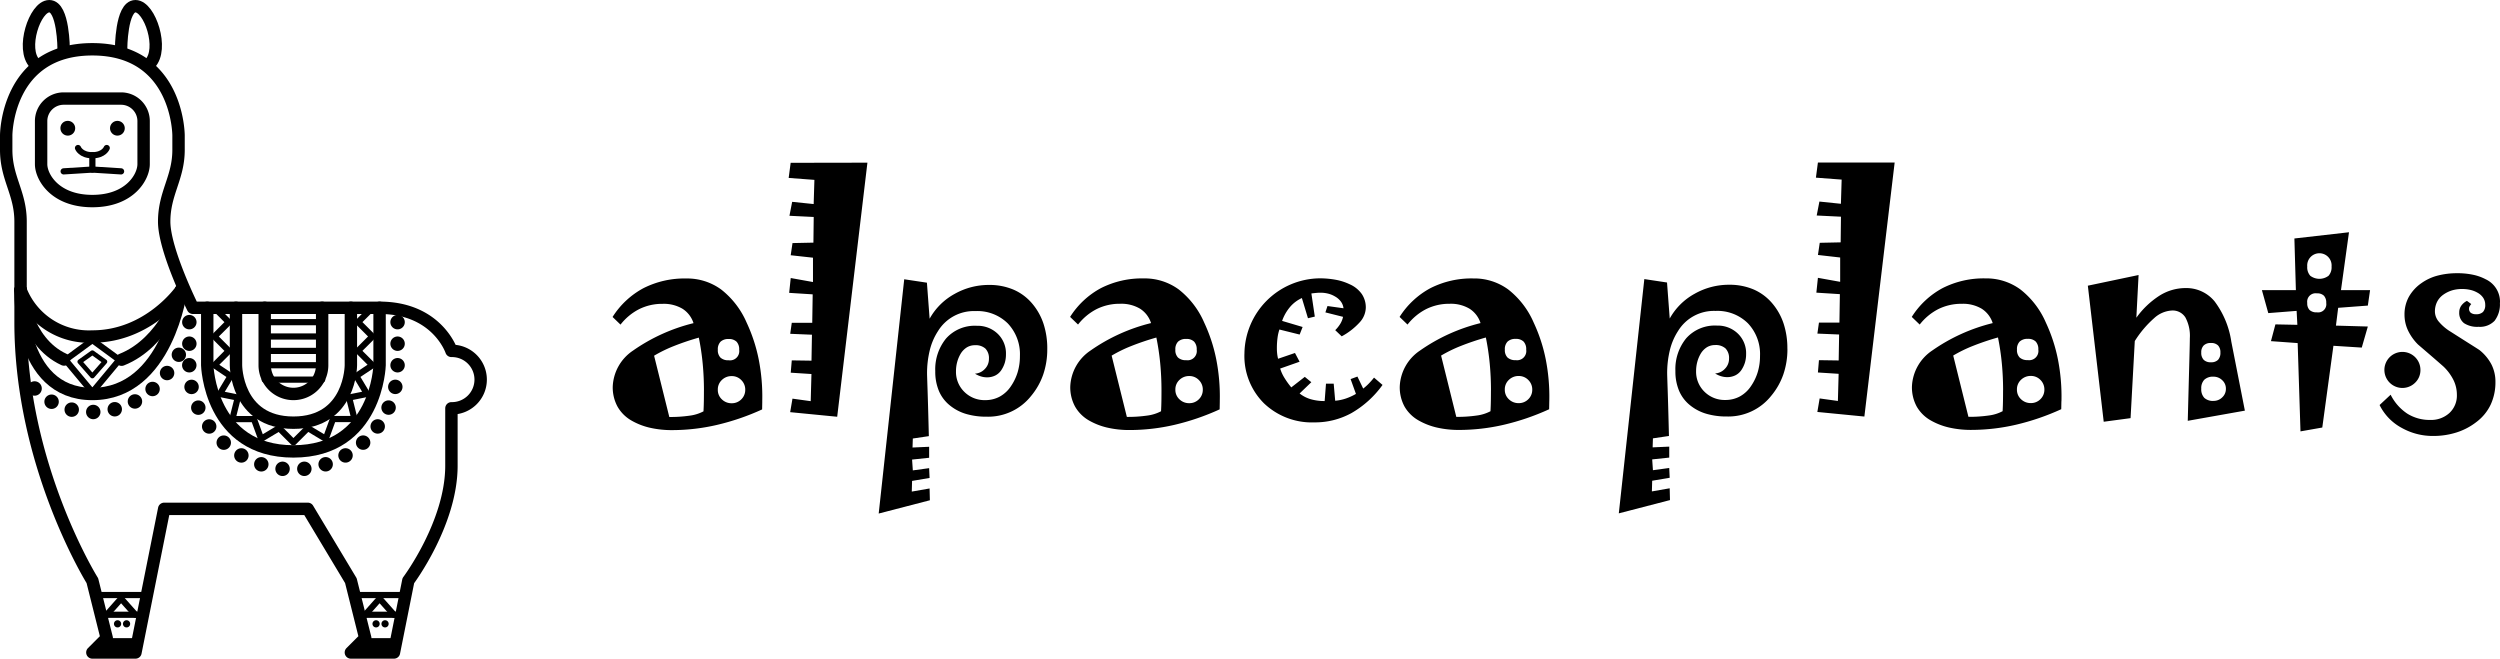
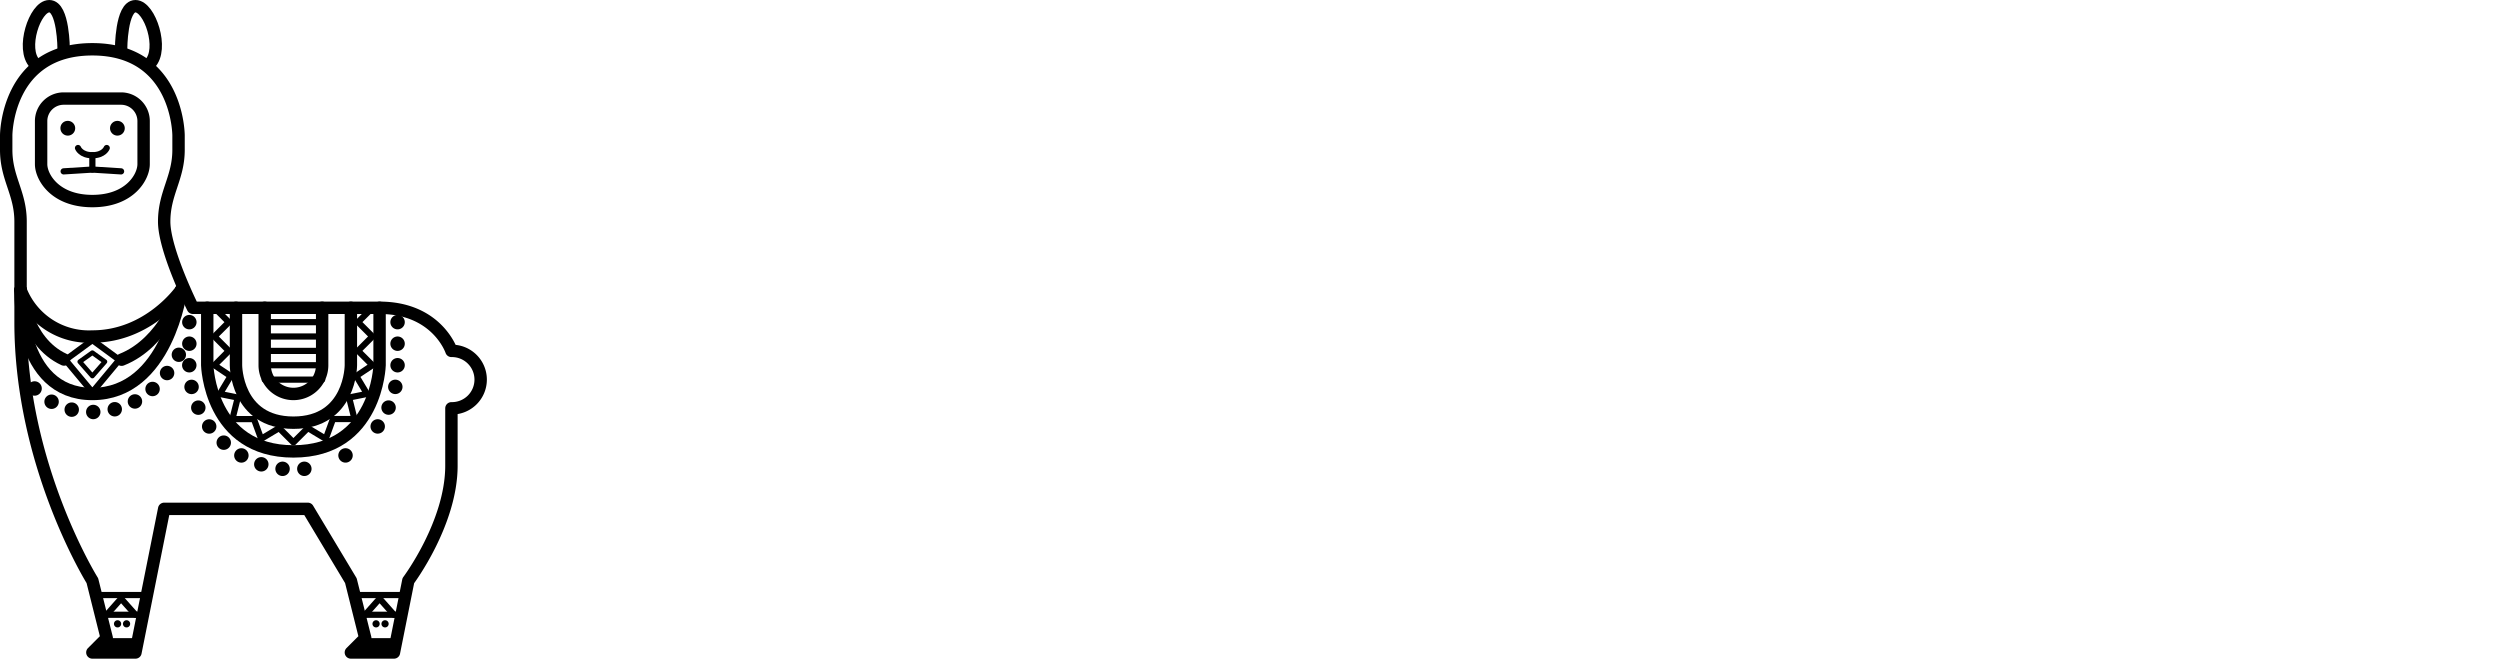
<svg xmlns="http://www.w3.org/2000/svg" width="277.453" height="73.1" viewBox="0 0 277.453 73.1">
  <defs>
    <clipPath id="clip-path">
      <rect id="長方形_293" data-name="長方形 293" width="53.974" height="73.1" transform="translate(0 0)" fill="none" />
    </clipPath>
  </defs>
  <g id="logo-02" transform="translate(-1613.547 -1003.2)">
-     <path id="パス_18560" data-name="パス 18560" d="M70.145,115.422l-.016.889a26.618,26.618,0,0,1-5.046,1.727,22.108,22.108,0,0,1-4.931.57,10.816,10.816,0,0,1-2.47-.263,7.42,7.42,0,0,1-2.009-.774,4.142,4.142,0,0,1-1.589-1.564,4.47,4.47,0,0,1-.535-2.223,5.05,5.05,0,0,1,2.249-4,20.016,20.016,0,0,1,6.716-3.047,2.944,2.944,0,0,0-1.227-1.6,4.063,4.063,0,0,0-2.2-.543,5.731,5.731,0,0,0-2.6.585,6.2,6.2,0,0,0-2.075,1.72l-.881-.848a9.2,9.2,0,0,1,3.424-3.195,10.057,10.057,0,0,1,4.758-1.076,6.379,6.379,0,0,1,3.877,1.227,9.383,9.383,0,0,1,2.823,3.678,17.821,17.821,0,0,1,1.342,4.1,21.362,21.362,0,0,1,.387,4.632m-2.56-5.73a1.228,1.228,0,0,0-.288-.889,1.179,1.179,0,0,0-.881-.3,1.237,1.237,0,0,0-.9.3,1.188,1.188,0,0,0-.3.889,1.159,1.159,0,0,0,.3.881,1.261,1.261,0,0,0,.9.288,1.025,1.025,0,0,0,1.169-1.169m-3.91,4.519q0-1.5-.138-2.964a27.234,27.234,0,0,0-.431-2.9,28.606,28.606,0,0,0-2.795.946,15.142,15.142,0,0,0-2.169,1.062l1.688,6.8a14.948,14.948,0,0,0,2.267-.148,4.475,4.475,0,0,0,1.527-.478q.033-.593.041-1.169t.008-1.154m4.586-.074a1.476,1.476,0,0,0-.437-1.07,1.45,1.45,0,0,0-1.077-.444,1.515,1.515,0,0,0-1.078.428,1.431,1.431,0,0,0-.453,1.086,1.412,1.412,0,0,0,.453,1.07,1.517,1.517,0,0,0,1.078.429,1.465,1.465,0,0,0,1.078-.436,1.445,1.445,0,0,0,.435-1.062Zm13.558-25.2L78.46,117.125l-5.219-.51.255-1.5,2.025.28.082-3.013-2.3-.148.116-1.367,2.189.033.05-2.881-2.412-.1.173-1.218h2.272l.049-3.161-2.61-.165.173-1.646,2.47.444v-2.7L73.3,99.2l.2-1.35,2.321-.05.033-2.848-2.692-.132.3-1.548,2.387.247.082-2.685-2.857-.214.222-1.679ZM101.774,109.6a8.613,8.613,0,0,1-.453,2.848,7.591,7.591,0,0,1-1.342,2.37,6.087,6.087,0,0,1-4.923,2.3,7.916,7.916,0,0,1-2.273-.3,5.169,5.169,0,0,1-1.794-.931,4.131,4.131,0,0,1-1.235-1.613,5.529,5.529,0,0,1-.41-2.206,5.4,5.4,0,0,1,1.2-3.63,4.256,4.256,0,0,1,3.423-1.408,3.2,3.2,0,0,1,2.3.881,3.013,3.013,0,0,1,.922,2.28,3.228,3.228,0,0,1-.131.951,3.175,3.175,0,0,1-.379.8,1.762,1.762,0,0,1-.683.608,2.049,2.049,0,0,1-.914.2,2.241,2.241,0,0,1-.683-.106,2.8,2.8,0,0,1-.65-.3,1.64,1.64,0,0,0,1.1-.525A1.563,1.563,0,0,0,95.3,110.7a1.521,1.521,0,0,0-.387-1.136,1.6,1.6,0,0,0-1.161-.379,1.715,1.715,0,0,0-.914.247,2.121,2.121,0,0,0-.7.741,3.6,3.6,0,0,0-.362.881,3.842,3.842,0,0,0-.132,1.012,3.086,3.086,0,0,0,.93,2.3,3.17,3.17,0,0,0,2.313.914,3.349,3.349,0,0,0,1.629-.4,3.564,3.564,0,0,0,1.252-1.185,5.619,5.619,0,0,0,.724-1.531,6.175,6.175,0,0,0,.247-1.778,4.953,4.953,0,0,0-1.342-3.614,4.794,4.794,0,0,0-3.6-1.374,4.66,4.66,0,0,0-4.149,2.221,6.859,6.859,0,0,0-.915,2.129,10.792,10.792,0,0,0-.3,2.638q0,.115.058,1.833t.14,5.057l-1.778.263-.033,1,1.844-.082v1.22l-1.893.2.082,1.2,1.81-.247.05,1.086-1.943.329-.033,1.185,1.976-.346.033,1.309-5.68,1.474,2.832-26,2.519.379.3,4a7.014,7.014,0,0,1,2.766-2.75,7.7,7.7,0,0,1,3.821-1,6.789,6.789,0,0,1,2.715.519,5.636,5.636,0,0,1,2.075,1.539,6.732,6.732,0,0,1,1.259,2.239,8.767,8.767,0,0,1,.422,2.8m19.147,5.821-.016.889a26.612,26.612,0,0,1-5.047,1.727,22.075,22.075,0,0,1-4.931.568,10.772,10.772,0,0,1-2.47-.263,7.424,7.424,0,0,1-2.007-.772,4.146,4.146,0,0,1-1.589-1.564,4.474,4.474,0,0,1-.535-2.223,5.049,5.049,0,0,1,2.249-4,20.009,20.009,0,0,1,6.715-3.047,2.943,2.943,0,0,0-1.227-1.6,4.065,4.065,0,0,0-2.2-.543,5.737,5.737,0,0,0-2.6.585,6.2,6.2,0,0,0-2.075,1.72l-.881-.848a9.2,9.2,0,0,1,3.424-3.195,10.056,10.056,0,0,1,4.758-1.076,6.379,6.379,0,0,1,3.878,1.227,9.387,9.387,0,0,1,2.823,3.678,17.822,17.822,0,0,1,1.342,4.1,21.361,21.361,0,0,1,.387,4.632m-2.56-5.73a1.23,1.23,0,0,0-.288-.889,1.177,1.177,0,0,0-.882-.3,1.236,1.236,0,0,0-.9.3,1.186,1.186,0,0,0-.3.889,1.158,1.158,0,0,0,.3.881,1.261,1.261,0,0,0,.9.288,1.026,1.026,0,0,0,1.17-1.169m-3.91,4.519q0-1.5-.138-2.964a27.225,27.225,0,0,0-.43-2.9,28.6,28.6,0,0,0-2.795.945,15.031,15.031,0,0,0-2.169,1.062l1.688,6.8a15,15,0,0,0,2.267-.148,4.474,4.474,0,0,0,1.528-.478q.033-.593.041-1.169t.008-1.152m4.586-.074a1.472,1.472,0,0,0-.437-1.07,1.451,1.451,0,0,0-1.077-.444,1.515,1.515,0,0,0-1.078.428,1.43,1.43,0,0,0-.453,1.086,1.412,1.412,0,0,0,.453,1.07,1.517,1.517,0,0,0,1.078.429,1.465,1.465,0,0,0,1.078-.436,1.443,1.443,0,0,0,.435-1.062Zm19.946-.527a10.961,10.961,0,0,1-3.445,3.122,8.379,8.379,0,0,1-4.1,1.035,7.693,7.693,0,0,1-5.612-2.116,7.4,7.4,0,0,1-2.169-5.54,8.454,8.454,0,0,1,8.307-8.331,9.75,9.75,0,0,1,1.849.164,6.128,6.128,0,0,1,1.521.493,3.241,3.241,0,0,1,1.348,1.084,2.658,2.658,0,0,1,.444,1.527,2.489,2.489,0,0,1-.664,1.6,7.5,7.5,0,0,1-2.011,1.569l-.718-.685a3.712,3.712,0,0,0,.568-.715,2.447,2.447,0,0,0,.3-.764l-1.959-.493.231-.706,1.778.247a1.555,1.555,0,0,0-.287-.739,2.1,2.1,0,0,0-.664-.575,2.819,2.819,0,0,0-.763-.312,3.531,3.531,0,0,0-.845-.1q-.231,0-.487.025t-.519.058l.38,2.568-.759.181-.676-2.239a3.774,3.774,0,0,0-1.311.988,4.916,4.916,0,0,0-.882,1.548l2.276.675-.33.84-2.245-.559a4.8,4.8,0,0,0-.206.9,8.51,8.51,0,0,0-.075,1.194,5.28,5.28,0,0,0,.033.6,4.211,4.211,0,0,0,.1.552l1.875-.642.512.971-2.155.758a4.442,4.442,0,0,0,.46,1.012,9.137,9.137,0,0,0,.773,1.078l1.5-1.169.724.593-1.3,1.251a3.665,3.665,0,0,0,1.225.634,5.4,5.4,0,0,0,1.555.206l.148-1.927h.856l.165,1.893a4.959,4.959,0,0,0,1.16-.238,6.381,6.381,0,0,0,1.143-.519l-.592-1.646.756-.28.642,1.334a5.956,5.956,0,0,0,.584-.518,8.2,8.2,0,0,0,.617-.7Zm18.506,1.81-.016.888a26.557,26.557,0,0,1-5.046,1.727,22.058,22.058,0,0,1-4.931.57,10.768,10.768,0,0,1-2.47-.263,7.433,7.433,0,0,1-2.009-.774A4.148,4.148,0,0,1,141.428,116a4.471,4.471,0,0,1-.535-2.223,5.05,5.05,0,0,1,2.249-4,20.02,20.02,0,0,1,6.716-3.047,2.947,2.947,0,0,0-1.227-1.6,4.067,4.067,0,0,0-2.2-.543,5.735,5.735,0,0,0-2.6.587,6.2,6.2,0,0,0-2.075,1.72l-.881-.848a9.205,9.205,0,0,1,3.426-3.195,10.058,10.058,0,0,1,4.758-1.076,6.379,6.379,0,0,1,3.877,1.227,9.387,9.387,0,0,1,2.824,3.678,17.825,17.825,0,0,1,1.342,4.106,21.369,21.369,0,0,1,.387,4.631Zm-2.561-5.729a1.228,1.228,0,0,0-.288-.889,1.178,1.178,0,0,0-.881-.3,1.237,1.237,0,0,0-.9.3,1.188,1.188,0,0,0-.3.889,1.159,1.159,0,0,0,.3.881,1.261,1.261,0,0,0,.9.288,1.025,1.025,0,0,0,1.169-1.169m-3.91,4.519q0-1.5-.138-2.964a27.334,27.334,0,0,0-.43-2.9,28.613,28.613,0,0,0-2.8.946,15.115,15.115,0,0,0-2.168,1.062l1.687,6.8a15,15,0,0,0,2.267-.148,4.477,4.477,0,0,0,1.528-.478q.033-.593.041-1.169t.009-1.152m4.586-.074a1.472,1.472,0,0,0-.437-1.07,1.45,1.45,0,0,0-1.079-.444,1.515,1.515,0,0,0-1.078.428,1.431,1.431,0,0,0-.453,1.086,1.412,1.412,0,0,0,.453,1.07,1.515,1.515,0,0,0,1.078.428,1.464,1.464,0,0,0,1.078-.436,1.443,1.443,0,0,0,.437-1.062Zm28.318-4.538a8.614,8.614,0,0,1-.453,2.848,7.591,7.591,0,0,1-1.342,2.37,6.087,6.087,0,0,1-4.923,2.3,7.922,7.922,0,0,1-2.272-.3,5.166,5.166,0,0,1-1.795-.93,4.129,4.129,0,0,1-1.235-1.614,5.528,5.528,0,0,1-.412-2.206,5.4,5.4,0,0,1,1.2-3.63,4.257,4.257,0,0,1,3.425-1.408,3.2,3.2,0,0,1,2.3.881,3.013,3.013,0,0,1,.922,2.28,3.217,3.217,0,0,1-.132.951,3.172,3.172,0,0,1-.379.8,1.759,1.759,0,0,1-.683.608,2.054,2.054,0,0,1-.914.2,2.256,2.256,0,0,1-.684-.107,2.79,2.79,0,0,1-.65-.3,1.637,1.637,0,0,0,1.095-.524,1.561,1.561,0,0,0,.453-1.114,1.523,1.523,0,0,0-.387-1.136,1.6,1.6,0,0,0-1.161-.379,1.713,1.713,0,0,0-.914.247,2.123,2.123,0,0,0-.7.741,3.613,3.613,0,0,0-.362.881,3.86,3.86,0,0,0-.132,1.012,3.088,3.088,0,0,0,.93,2.3,3.171,3.171,0,0,0,2.313.914,3.343,3.343,0,0,0,1.629-.4,3.56,3.56,0,0,0,1.251-1.185,5.591,5.591,0,0,0,.724-1.531,6.16,6.16,0,0,0,.247-1.778,4.952,4.952,0,0,0-1.342-3.614,4.8,4.8,0,0,0-3.6-1.375,4.662,4.662,0,0,0-4.149,2.22,6.865,6.865,0,0,0-.914,2.13,10.8,10.8,0,0,0-.3,2.639q0,.115.058,1.833t.14,5.056l-1.778.263-.033,1,1.844-.082v1.218l-1.893.2.082,1.2,1.81-.247.05,1.086-1.943.329-.033,1.185,1.976-.346.033,1.309-5.68,1.473,2.832-26,2.519.379.3,4a7.011,7.011,0,0,1,2.766-2.75,7.7,7.7,0,0,1,3.819-1,6.788,6.788,0,0,1,2.715.518,5.64,5.64,0,0,1,2.074,1.539,6.725,6.725,0,0,1,1.26,2.239,8.759,8.759,0,0,1,.423,2.8Zm11.9-20.663-3.36,28.187-5.219-.51.255-1.5,2.025.28.082-3.013-2.3-.148.116-1.367,2.189.033.05-2.881-2.412-.1.173-1.218h2.272l.05-3.161-2.61-.165.173-1.646,2.47.445v-2.7l-2.467-.281.2-1.35,2.322-.05.033-2.848-2.692-.132.3-1.548,2.387.247.082-2.685-2.857-.214.222-1.678Zm18.506,26.483-.017.888a26.566,26.566,0,0,1-5.044,1.728,22.108,22.108,0,0,1-4.931.57,10.816,10.816,0,0,1-2.47-.263,7.42,7.42,0,0,1-2.009-.774A4.142,4.142,0,0,1,198.271,116a4.47,4.47,0,0,1-.535-2.223,5.049,5.049,0,0,1,2.249-4,19.989,19.989,0,0,1,6.714-3.045,2.947,2.947,0,0,0-1.227-1.6,4.068,4.068,0,0,0-2.2-.543,5.736,5.736,0,0,0-2.6.584,6.194,6.194,0,0,0-2.074,1.72l-.881-.848a9.2,9.2,0,0,1,3.424-3.2,10.064,10.064,0,0,1,4.758-1.076A6.377,6.377,0,0,1,209.778,103a9.385,9.385,0,0,1,2.823,3.678,17.8,17.8,0,0,1,1.342,4.105,21.367,21.367,0,0,1,.387,4.633Zm-2.56-5.729a1.23,1.23,0,0,0-.288-.889,1.176,1.176,0,0,0-.881-.3,1.236,1.236,0,0,0-.9.3,1.188,1.188,0,0,0-.3.889,1.161,1.161,0,0,0,.3.881,1.26,1.26,0,0,0,.9.288,1.025,1.025,0,0,0,1.169-1.169m-3.91,4.519q0-1.5-.138-2.964a27.228,27.228,0,0,0-.43-2.9,28.656,28.656,0,0,0-2.8.946,15.116,15.116,0,0,0-2.168,1.062l1.688,6.8a14.942,14.942,0,0,0,2.267-.148,4.477,4.477,0,0,0,1.528-.478q.033-.593.041-1.169t.008-1.154m4.586-.074a1.474,1.474,0,0,0-.436-1.07,1.449,1.449,0,0,0-1.078-.444,1.515,1.515,0,0,0-1.078.428,1.43,1.43,0,0,0-.453,1.086,1.413,1.413,0,0,0,.453,1.07,1.515,1.515,0,0,0,1.078.428,1.464,1.464,0,0,0,1.078-.436,1.447,1.447,0,0,0,.436-1.062Zm22.251,2.338-6.339,1.128q.132-5.039.181-6.874t.05-2.3a4.288,4.288,0,0,0-.494-2.3,1.661,1.661,0,0,0-1.5-.766,3.154,3.154,0,0,0-1.967.847,11.517,11.517,0,0,0-2.149,2.542L222,117.279l-2.98.4-1.762-15.1,5.631-1.185-.247,4.742a9.4,9.4,0,0,1,2.585-2.461,5.43,5.43,0,0,1,2.866-.832,4.055,4.055,0,0,1,3.235,1.481,9.8,9.8,0,0,1,1.851,4.457Zm-2.715-6.454a1.079,1.079,0,0,0-.263-.782,1.057,1.057,0,0,0-.79-.272,1.083,1.083,0,0,0-.8.272,1.059,1.059,0,0,0-.272.782,1.11,1.11,0,0,0,.272.815,1.085,1.085,0,0,0,.8.272,1.057,1.057,0,0,0,.79-.272,1.131,1.131,0,0,0,.262-.815Zm.609,4.018a1.249,1.249,0,0,0-.412-.946,1.352,1.352,0,0,0-.955-.387,1.4,1.4,0,0,0-1.029.338,1.35,1.35,0,0,0-.338,1,1.375,1.375,0,0,0,.338,1.012,1.4,1.4,0,0,0,1.029.337,1.352,1.352,0,0,0,.955-.387,1.27,1.27,0,0,0,.412-.963m16-10.94-.247,1.712-3.293.247-.247,1.976,3.54.1-.675,2.338-3.145-.2-1.235,9.072-2.42.428-.313-9.8-2.964-.214.494-1.861,2.436.05-.082-1.548-3.145.247-.708-2.552h3.771l-.165-5.73,6.059-.691-.889,6.421Zm-4.272-2.625a1.355,1.355,0,1,0-2.7,0,1.4,1.4,0,0,0,.337,1.029,1.687,1.687,0,0,0,2.025,0,1.4,1.4,0,0,0,.337-1.031Zm-.593,4.05a1.12,1.12,0,0,0-.255-.807,1.044,1.044,0,0,0-.782-.263.937.937,0,0,0-1.07.782.921.921,0,0,0,0,.288,1.044,1.044,0,0,0,.263.782,1.121,1.121,0,0,0,.807.255.908.908,0,0,0,1.037-.758.89.89,0,0,0,0-.279m19.271-.05a2.983,2.983,0,0,1-.59,2.028,2.244,2.244,0,0,1-1.772.664,2.666,2.666,0,0,1-1.611-.4,1.417,1.417,0,0,1-.537-1.21,1.263,1.263,0,0,1,.214-.716,1.74,1.74,0,0,1,.642-.552l.478.354a1.348,1.348,0,0,0-.181.253.5.5,0,0,0-.066.237.576.576,0,0,0,.2.483.92.92,0,0,0,.576.155,1.04,1.04,0,0,0,.774-.253,1.1,1.1,0,0,0,.247-.794,1.39,1.39,0,0,0-.221-.769,1.811,1.811,0,0,0-.664-.589,2.845,2.845,0,0,0-.763-.294,3.98,3.98,0,0,0-.914-.1,3.831,3.831,0,0,0-1.131.156,3.41,3.41,0,0,0-.949.468,2.185,2.185,0,0,0-.71.821,2.407,2.407,0,0,0-.231,1.067,1.783,1.783,0,0,0,.444,1.127,5.327,5.327,0,0,0,1.3,1.1q1.548.987,2.363,1.5t.865.559a5,5,0,0,1,1.317,1.605,4.225,4.225,0,0,1,.428,1.9,5.9,5.9,0,0,1-.518,2.506,5.2,5.2,0,0,1-1.587,1.946,7.087,7.087,0,0,1-2.179,1.154,8.448,8.448,0,0,1-2.639.4,7.026,7.026,0,0,1-3.462-.887,5.833,5.833,0,0,1-1.442-1.084,5.905,5.905,0,0,1-1.031-1.462l1.227-1.144a5.421,5.421,0,0,0,1.858,2.107,4.663,4.663,0,0,0,2.533.692,3.012,3.012,0,0,0,2.13-.768,2.644,2.644,0,0,0,.831-2.039,3.713,3.713,0,0,0-.37-1.605,5.393,5.393,0,0,0-1.128-1.523q-.692-.609-1.4-1.218l-1.416-1.218a5.645,5.645,0,0,1-1.12-1.581,4.094,4.094,0,0,1-.379-1.729,4.034,4.034,0,0,1,.478-1.972,4.608,4.608,0,0,1,1.4-1.529,5.509,5.509,0,0,1,1.806-.838,8.491,8.491,0,0,1,2.168-.263,8.252,8.252,0,0,1,1.758.172,5.318,5.318,0,0,1,1.4.5A2.759,2.759,0,0,1,263,104.47Zm-8.816,7.476a1.926,1.926,0,0,1-.593,1.424,2,2,0,1,1,.593-1.424" transform="translate(1628 932.327)" />
    <g id="グループ_312" data-name="グループ 312" transform="translate(1613.547 1003.2)">
      <g id="グループ_312-2" data-name="グループ 312" clip-path="url(#clip-path)">
        <path id="パス_19116" data-name="パス 19116" d="M2.282,35.753c0,15.939,7.969,28.69,7.969,28.69l1.594,6.375-1.594,1.594h4.782l1.594-7.969,1.594-7.97H34.159l4.782,7.97,1.594,6.375-1.594,1.594h4.781l1.594-7.969S50.1,58.067,50.1,51.692V45.316a3.188,3.188,0,1,0,0-6.375s-1.594-4.782-7.969-4.782H21.408s-3.187-6.375-3.187-9.563,1.594-4.833,1.594-7.969V15.033s0-9.563-9.564-9.563S.688,15.033.688,15.033v1.594c0,3.187,1.594,4.781,1.594,7.969Z" fill="none" stroke="#000" stroke-linecap="round" stroke-linejoin="round" stroke-width="1.376" />
        <path id="パス_19117" data-name="パス 19117" d="M23,34.159v6.375s.265,9.564,9.563,9.564,9.563-9.564,9.563-9.564V34.159" fill="none" stroke="#000" stroke-linecap="round" stroke-linejoin="round" stroke-width="1.376" />
        <path id="パス_19118" data-name="パス 19118" d="M7.063,11.627a1.814,1.814,0,0,0-1.812,1.812V18.22c0,1.067,1.259,3.406,5,3.406s5-2.339,5-3.406V13.439a1.814,1.814,0,0,0-1.812-1.812Zm0-1.376h6.375a3.188,3.188,0,0,1,3.188,3.188V18.22c0,1.761-1.789,4.782-6.375,4.782S3.875,19.981,3.875,18.22V13.439a3.188,3.188,0,0,1,3.188-3.188" />
        <path id="パス_19119" data-name="パス 19119" d="M26.19,34.159v6.375s0,6.376,6.375,6.376,6.376-6.376,6.376-6.376V34.159" fill="none" stroke="#000" stroke-linecap="round" stroke-linejoin="round" stroke-width="1.376" />
        <path id="パス_19120" data-name="パス 19120" d="M7.063,5.47S7.063.688,5.469.688,2.281,5.47,3.875,7.064" fill="none" stroke="#000" stroke-linecap="round" stroke-linejoin="round" stroke-width="1.376" />
        <path id="パス_19121" data-name="パス 19121" d="M13.439,5.47s0-4.782,1.594-4.782,3.188,4.782,1.594,6.376" fill="none" stroke="#000" stroke-linecap="round" stroke-linejoin="round" stroke-width="1.376" />
        <path id="パス_19122" data-name="パス 19122" d="M29.378,34.16v6.375a3.187,3.187,0,1,0,6.374,0V34.16" fill="none" stroke="#000" stroke-linecap="round" stroke-linejoin="round" stroke-width="1.376" />
        <path id="パス_19123" data-name="パス 19123" d="M2.282,32.167a8.13,8.13,0,0,0,7.969,5.18c6.3,0,9.862-5.18,9.862-5.18" fill="none" stroke="#000" stroke-linecap="round" stroke-linejoin="round" stroke-width="1.376" />
        <path id="パス_19124" data-name="パス 19124" d="M8.657,16.428s.3.8,1.594.8,1.594-.8,1.594-.8" fill="none" stroke="#000" stroke-linecap="round" stroke-linejoin="round" stroke-width="0.688" />
        <path id="パス_19125" data-name="パス 19125" d="M10.251,17.224h0v1.594" fill="none" stroke="#000" stroke-linecap="round" stroke-linejoin="round" stroke-width="0.688" />
        <path id="パス_19126" data-name="パス 19126" d="M7.063,19.018l3.188-.2,3.187.2" fill="none" stroke="#000" stroke-linecap="round" stroke-width="0.688" />
        <path id="パス_19127" data-name="パス 19127" d="M2.282,32.167s-.4,11.556,7.969,11.556,9.862-11.556,9.862-11.556" fill="none" stroke="#000" stroke-linecap="round" stroke-linejoin="round" stroke-width="1.376" />
        <path id="パス_19128" data-name="パス 19128" d="M23.8,34.159l1.594,1.594L23.8,37.347l1.594,1.594L23.8,40.534l1.793,1.2L24.4,43.722l1.992.4-.6,2.39h2.391l.8,2.192,1.993-1.195L32.565,49.1l1.594-1.593L36.152,48.7l.8-2.192h2.39l-.6-2.39,1.992-.4L39.539,41.73l1.793-1.2-1.594-1.593,1.594-1.594-1.594-1.594,1.594-1.594" fill="none" stroke="#000" stroke-linecap="round" stroke-linejoin="round" stroke-width="0.688" />
        <line id="線_28" data-name="線 28" x2="6.375" transform="translate(29.378 35.753)" fill="none" stroke="#000" stroke-linecap="round" stroke-width="0.688" />
        <line id="線_29" data-name="線 29" x2="6.375" transform="translate(29.378 37.347)" fill="none" stroke="#000" stroke-linecap="round" stroke-width="0.688" />
        <line id="線_30" data-name="線 30" x2="6.375" transform="translate(29.378 38.941)" fill="none" stroke="#000" stroke-linecap="round" stroke-width="0.688" />
        <line id="線_31" data-name="線 31" x2="6.375" transform="translate(29.378 40.535)" fill="none" stroke="#000" stroke-linecap="round" stroke-width="0.688" />
        <line id="線_32" data-name="線 32" x2="6.375" transform="translate(29.378 42.129)" fill="none" stroke="#000" stroke-linecap="round" stroke-width="0.688" />
        <path id="パス_19129" data-name="パス 19129" d="M13.495,39.92c4.8-1.891,6.618-7.753,6.618-7.753" fill="none" stroke="#000" stroke-linecap="round" stroke-linejoin="round" stroke-width="1.376" />
        <path id="パス_19130" data-name="パス 19130" d="M2.282,32.167S2.759,37.9,7.107,39.9" fill="none" stroke="#000" stroke-linecap="round" stroke-linejoin="round" stroke-width="1.376" />
        <path id="パス_19131" data-name="パス 19131" d="M10.251,37.745,7.263,39.937l2.988,3.586,2.989-3.586Z" fill="none" stroke="#000" stroke-linecap="round" stroke-linejoin="round" stroke-width="0.688" />
        <path id="パス_19132" data-name="パス 19132" d="M10.251,39.14l-1.4,1,1.4,1.594,1.395-1.594Z" fill="none" stroke="#000" stroke-linecap="round" stroke-linejoin="round" stroke-width="0.516" />
        <line id="線_33" data-name="線 33" x2="5.579" transform="translate(10.65 66.037)" fill="none" stroke="#000" stroke-linecap="round" stroke-width="0.688" />
        <line id="線_34" data-name="線 34" x2="4.184" transform="translate(11.447 68.228)" fill="none" stroke="#000" stroke-linecap="round" stroke-width="0.688" />
        <path id="パス_19133" data-name="パス 19133" d="M11.845,68.228l1.594-1.793,1.594,1.793" fill="none" stroke="#000" stroke-linecap="round" stroke-width="0.688" />
        <line id="線_35" data-name="線 35" x2="5.579" transform="translate(39.339 66.037)" fill="none" stroke="#000" stroke-linecap="round" stroke-width="0.688" />
        <line id="線_36" data-name="線 36" x2="4.184" transform="translate(40.136 68.228)" fill="none" stroke="#000" stroke-linecap="round" stroke-width="0.688" />
        <path id="パス_19134" data-name="パス 19134" d="M40.535,68.228l1.594-1.793,1.594,1.793" fill="none" stroke="#000" stroke-linecap="round" stroke-width="0.688" />
        <path id="パス_19135" data-name="パス 19135" d="M12.735,44.619a.8.8,0,1,1-.8.8.8.8,0,0,1,.8-.8" />
        <circle id="楕円形_7" data-name="楕円形 7" cx="0.797" cy="0.797" r="0.797" transform="translate(19.051 38.576)" />
        <path id="パス_19136" data-name="パス 19136" d="M18.544,40.6a.8.8,0,1,1-.8.8.8.8,0,0,1,.8-.8" />
        <path id="パス_19137" data-name="パス 19137" d="M16.932,42.371a.8.8,0,1,1-.8.8.8.8,0,0,1,.8-.8" />
        <path id="パス_19138" data-name="パス 19138" d="M14.977,43.754a.8.8,0,1,1-.8.8.8.8,0,0,1,.8-.8" />
        <path id="パス_19139" data-name="パス 19139" d="M7.96,44.663a.8.8,0,1,1-.8.8.8.8,0,0,1,.8-.8" />
        <path id="パス_19140" data-name="パス 19140" d="M5.725,43.785a.8.8,0,1,1-.8.8.8.8,0,0,1,.8-.8" />
        <path id="パス_19141" data-name="パス 19141" d="M3.838,42.315a.8.8,0,1,1-.8.8.8.8,0,0,1,.8-.8" />
        <path id="パス_19142" data-name="パス 19142" d="M21.807,40.535a.8.8,0,1,1-.8-.8.8.8,0,0,1,.8.8" />
        <path id="パス_19143" data-name="パス 19143" d="M22.042,42.771a.8.8,0,1,1-.945-.614.8.8,0,0,1,.945.614" />
        <path id="パス_19144" data-name="パス 19144" d="M22.737,44.911a.8.8,0,1,1-1.053-.4.8.8,0,0,1,1.053.4" />
        <path id="パス_19145" data-name="パス 19145" d="M23.862,46.859a.8.8,0,1,1-1.113-.176.8.8,0,0,1,1.113.176" />
        <path id="パス_19146" data-name="パス 19146" d="M25.366,48.53a.8.8,0,1,1-1.126.059.8.8,0,0,1,1.126-.059" />
        <path id="パス_19147" data-name="パス 19147" d="M27.186,49.852a.8.8,0,1,1-1.089.292.8.8,0,0,1,1.089-.292" />
        <path id="パス_19148" data-name="パス 19148" d="M29.241,50.767a.8.8,0,1,1-1,.512.8.8,0,0,1,1-.512" />
        <path id="パス_19149" data-name="パス 19149" d="M31.441,51.235a.8.8,0,1,1-.877.709.8.8,0,0,1,.877-.709" />
        <path id="パス_19150" data-name="パス 19150" d="M43.324,40.535a.8.8,0,1,1,.8.8.8.8,0,0,1-.8-.8" />
        <path id="パス_19151" data-name="パス 19151" d="M43.089,42.772a.8.8,0,1,1,.614.945.8.8,0,0,1-.614-.945" />
        <path id="パス_19152" data-name="パス 19152" d="M42.394,44.91a.8.8,0,1,1,.4,1.053.8.8,0,0,1-.4-1.053" />
        <path id="パス_19153" data-name="パス 19153" d="M41.269,46.859a.8.8,0,1,1,.176,1.113.8.8,0,0,1-.176-1.113" />
-         <path id="パス_19154" data-name="パス 19154" d="M39.764,48.53a.8.8,0,1,1-.059,1.126.8.8,0,0,1,.059-1.126" />
        <path id="パス_19155" data-name="パス 19155" d="M37.945,49.852a.8.8,0,1,1-.292,1.089.8.8,0,0,1,.292-1.089" />
-         <path id="パス_19156" data-name="パス 19156" d="M35.89,50.767a.8.8,0,1,1-.512,1,.8.8,0,0,1,.512-1" />
        <path id="パス_19157" data-name="パス 19157" d="M33.69,51.234a.8.8,0,1,1-.709.877.8.8,0,0,1,.709-.877" />
        <path id="パス_19158" data-name="パス 19158" d="M43.324,38.144a.8.8,0,1,1,.8.8.8.8,0,0,1-.8-.8" />
        <path id="パス_19159" data-name="パス 19159" d="M43.324,35.753a.8.8,0,1,1,.8.8.8.8,0,0,1-.8-.8" />
        <path id="パス_19160" data-name="パス 19160" d="M20.213,38.144a.8.8,0,1,1,.8.8.8.8,0,0,1-.8-.8" />
        <path id="パス_19161" data-name="パス 19161" d="M20.213,35.753a.8.8,0,1,1,.8.8.8.8,0,0,1-.8-.8" />
        <path id="パス_19162" data-name="パス 19162" d="M10.351,44.924a.8.8,0,1,1-.8.8.8.8,0,0,1,.8-.8" />
        <path id="パス_19163" data-name="パス 19163" d="M7.482,13.416a.818.818,0,1,1-.774.817.8.8,0,0,1,.774-.817" />
        <path id="パス_19164" data-name="パス 19164" d="M13.029,13.416a.817.817,0,1,1-.817.817.817.817,0,0,1,.817-.817" />
        <path id="パス_19165" data-name="パス 19165" d="M11.845,70.818l-1.594,1.594h4.782l.31-1.594Z" />
        <path id="パス_19166" data-name="パス 19166" d="M40.535,70.818l-1.594,1.594h4.782l.31-1.594Z" />
        <path id="パス_19167" data-name="パス 19167" d="M13.048,68.834a.4.4,0,1,1-.4.4.4.4,0,0,1,.4-.4" />
        <path id="パス_19168" data-name="パス 19168" d="M41.738,68.834a.4.4,0,1,1-.4.4.4.4,0,0,1,.4-.4" />
        <path id="パス_19169" data-name="パス 19169" d="M42.734,68.834a.4.4,0,1,1-.4.4.4.4,0,0,1,.4-.4" />
        <path id="パス_19170" data-name="パス 19170" d="M14.045,68.834a.4.4,0,1,1-.4.4.4.4,0,0,1,.4-.4" />
      </g>
    </g>
  </g>
</svg>